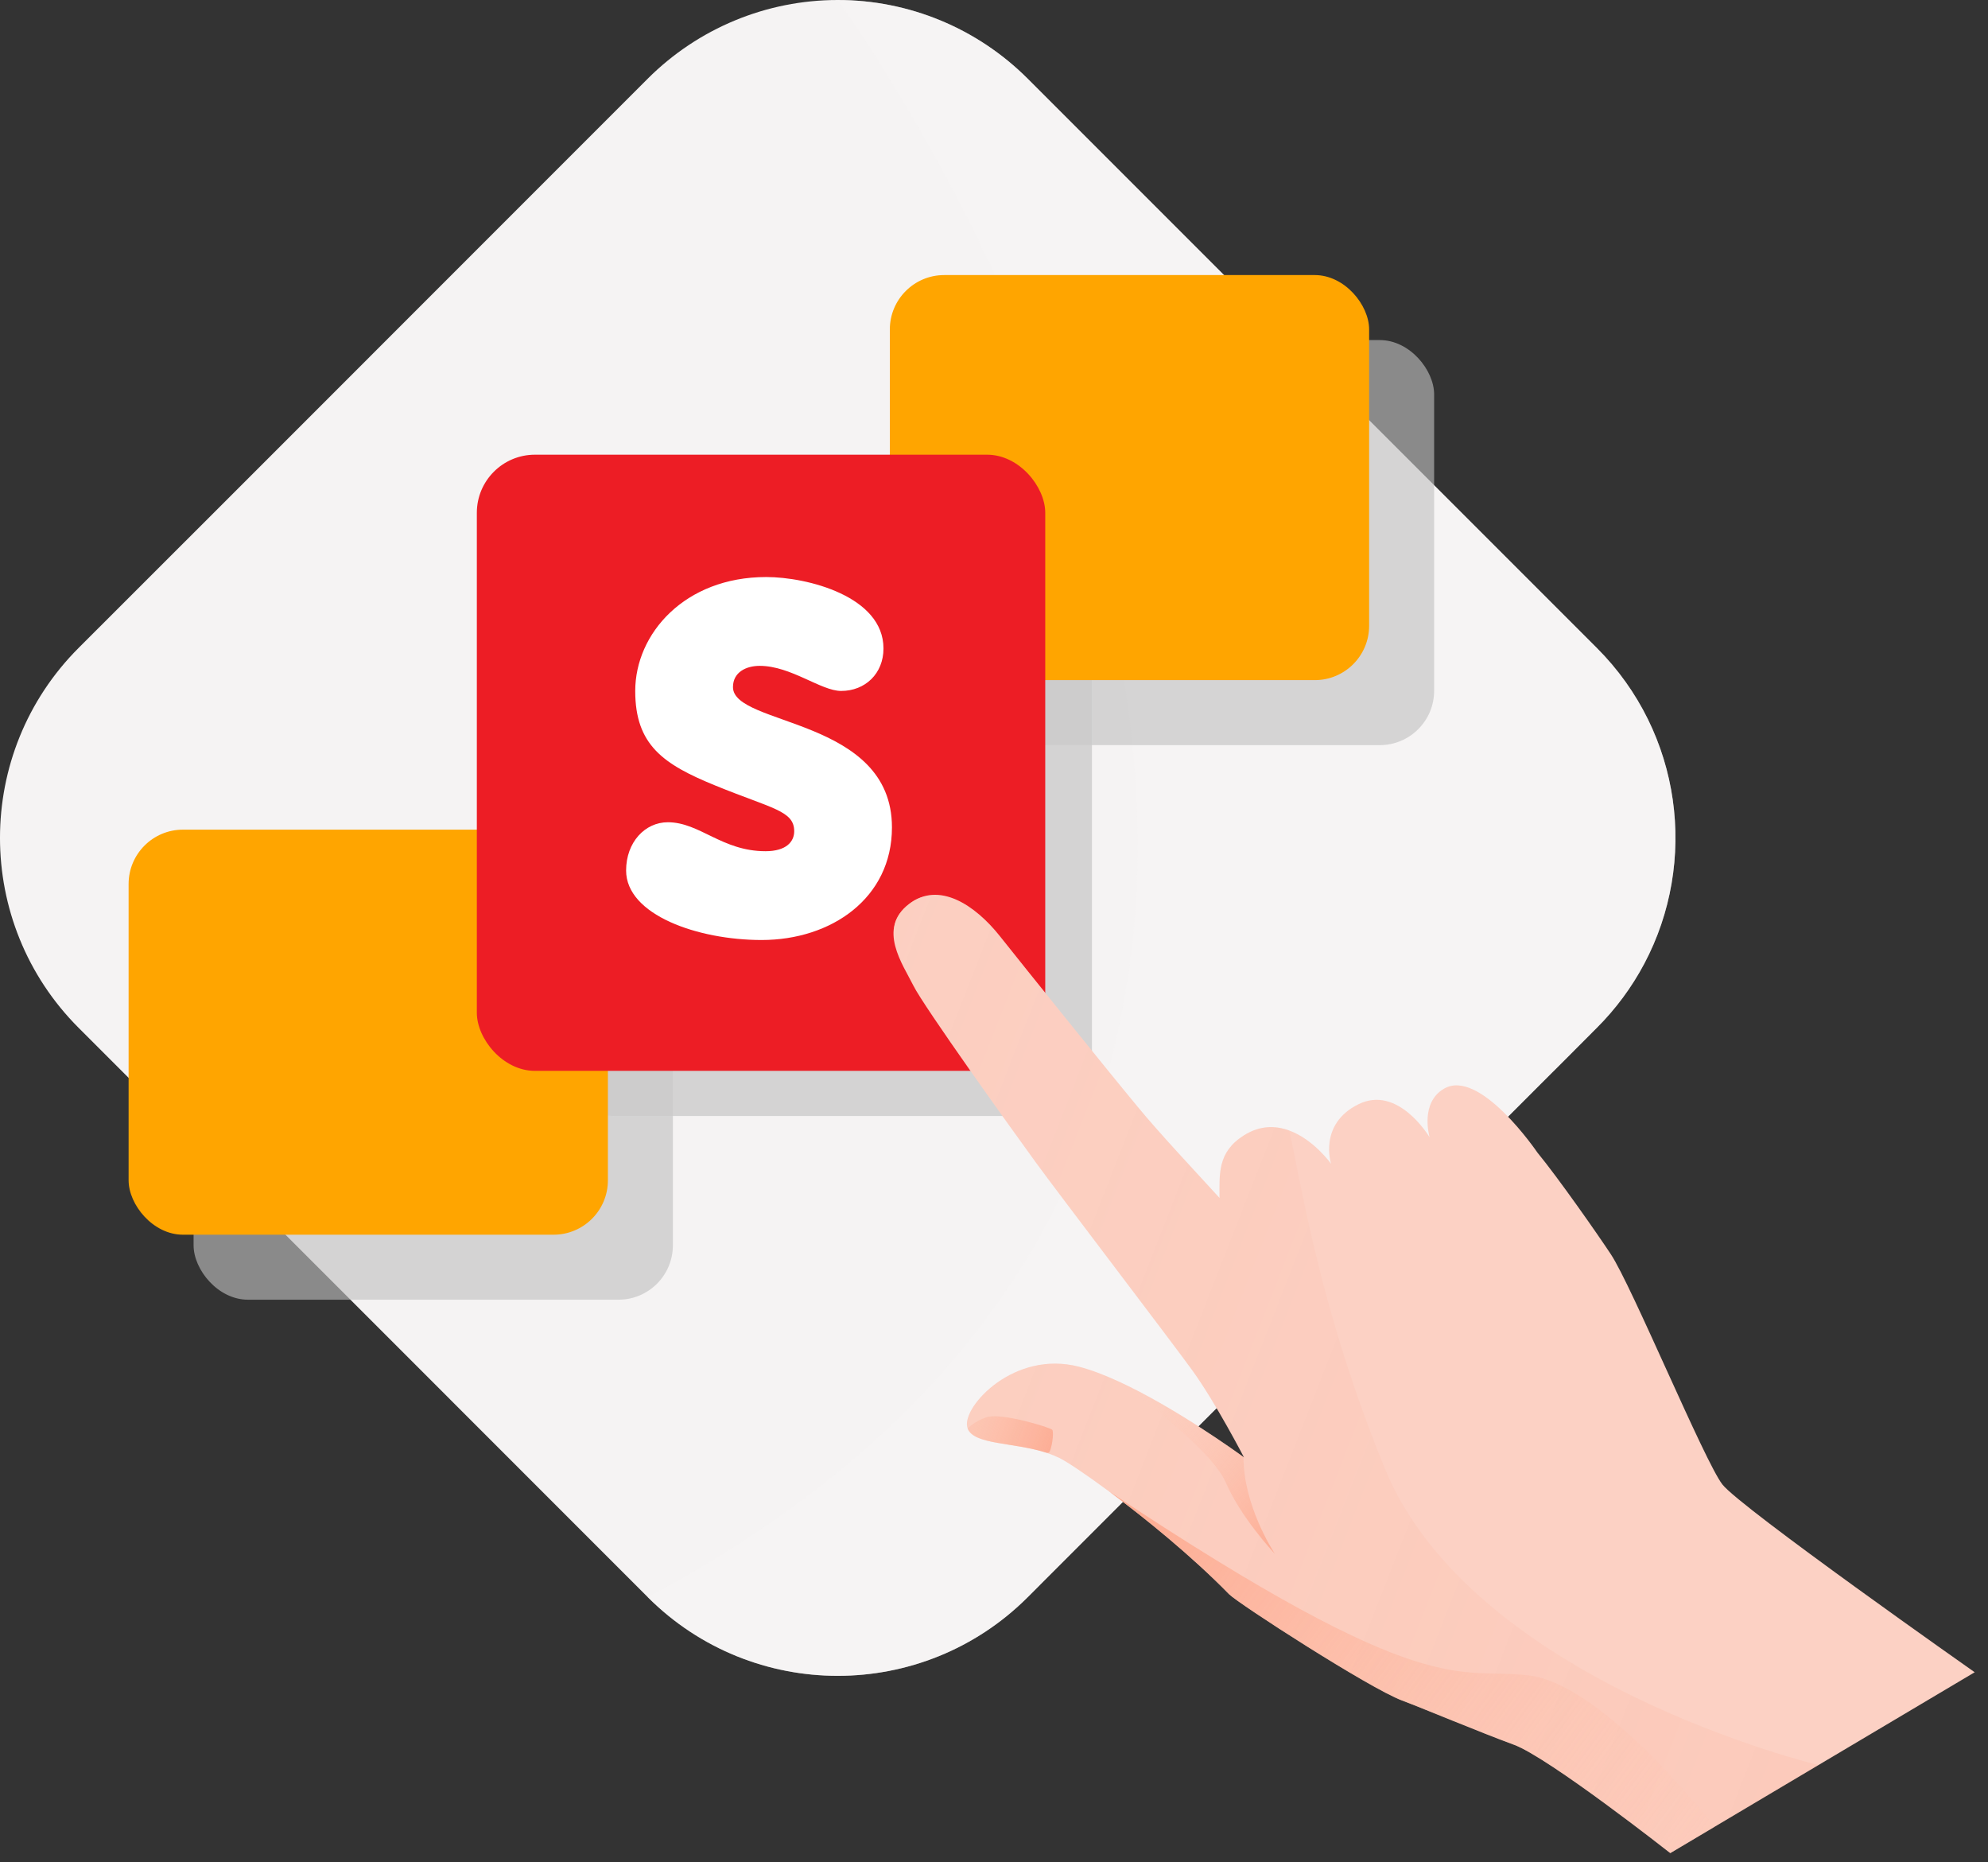
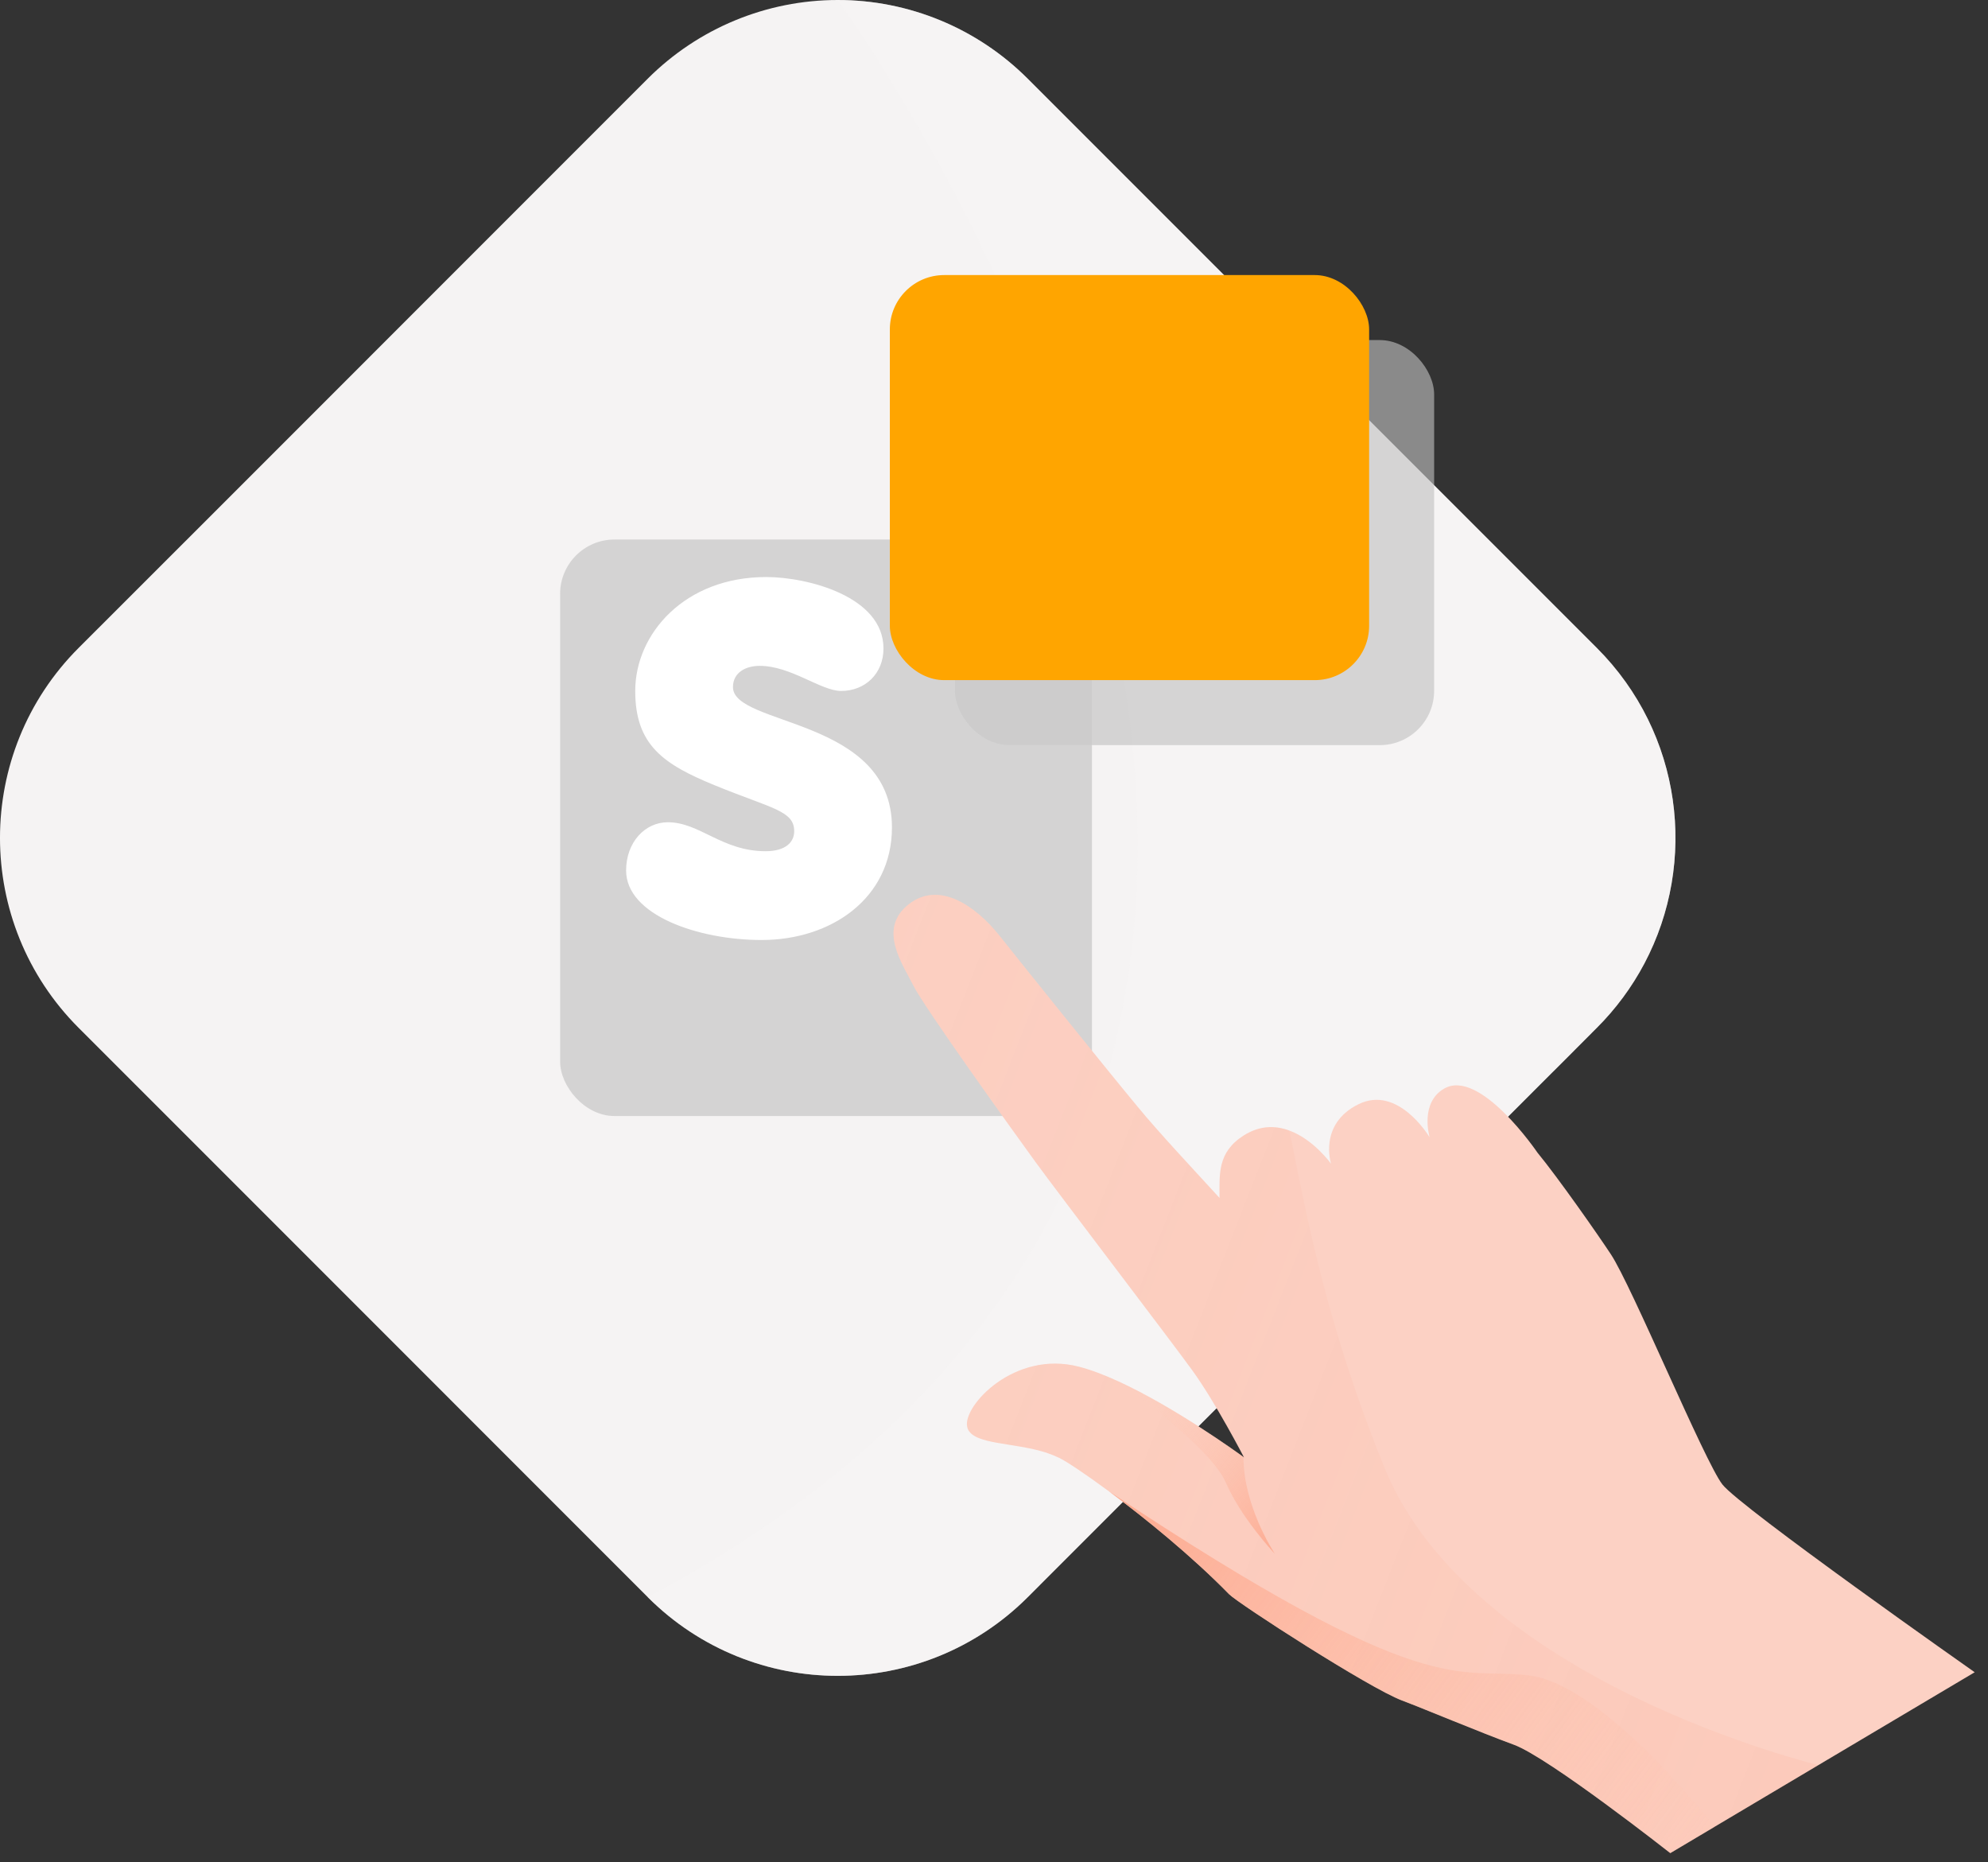
<svg xmlns="http://www.w3.org/2000/svg" width="126px" height="118px" viewBox="0 0 126 118" version="1.1">
  <rect x="0" y="0" width="126" height="118" fill="#333333" stroke="none" />
  <title>Group 7</title>
  <defs>
    <linearGradient x1="5.526%" y1="38.093%" x2="93.301%" y2="62.248%" id="linearGradient-1">
      <stop stop-color="#FD9271" offset="0%" />
      <stop stop-color="#FED4C4" stop-opacity="0" offset="100%" />
    </linearGradient>
    <linearGradient x1="170.88%" y1="68.51%" x2="-114.222%" y2="21.551%" id="linearGradient-2">
      <stop stop-color="#FD9271" offset="0%" />
      <stop stop-color="#FED4C4" stop-opacity="0" offset="100%" />
    </linearGradient>
    <linearGradient x1="188.993%" y1="107.384%" x2="-147.062%" y2="-26.611%" id="linearGradient-3">
      <stop stop-color="#FD9271" offset="0%" />
      <stop stop-color="#FED4C4" stop-opacity="0" offset="100%" />
    </linearGradient>
    <linearGradient x1="-49.965%" y1="4.089%" x2="139.149%" y2="86.857%" id="linearGradient-4">
      <stop stop-color="#FD9271" offset="0%" />
      <stop stop-color="#FED4C4" stop-opacity="0" offset="100%" />
    </linearGradient>
    <linearGradient x1="135.867%" y1="120.415%" x2="8.217%" y2="3.386%" id="linearGradient-5">
      <stop stop-color="#FD9271" offset="0%" />
      <stop stop-color="#FED4C4" stop-opacity="0" offset="100%" />
    </linearGradient>
  </defs>
  <g id="Grids-/-Home-Page" stroke="none" stroke-width="1" fill="none" fill-rule="evenodd">
    <g id="Home-Page" transform="translate(-781, -1820)" fill-rule="nonzero">
      <g id="Group-7" transform="translate(781, 1820)">
        <path d="M104.216,61.063 C103.421,62.563 102.405,63.935 101.203,65.133 L99.186,67.156 L97.632,68.706 L96.075,70.264 L74.825,91.514 L65.141,101.203 C58.49,107.853 47.703,107.853 41.053,101.203 L17.078,77.223 L10.118,70.263 L8.557,68.704 L4.987,65.134 C-1.663,58.484 -1.663,47.701 4.987,41.051 L14.677,31.367 L39.033,7.006 L41.05,4.989 C44.245,1.795 48.577,-2.98427949e-13 53.094,-2.98427949e-13 C57.612,-2.98427949e-13 61.944,1.795 65.138,4.989 L70.163,10.014 L101.201,41.051 C106.62,46.468 107.626,54.629 104.216,61.063 Z" id="Path" fill="#F5F3F3" />
        <path d="M104.216,61.063 C103.421,62.563 102.405,63.935 101.203,65.133 L99.186,67.156 L97.632,68.706 L96.075,70.264 L74.825,91.514 L65.141,101.203 C58.49,107.853 47.703,107.853 41.053,101.203 C103.009,68.169 53.094,0.003 53.094,0.003 C57.613,-0.004 61.949,1.792 65.141,4.992 L70.165,10.017 L101.203,41.054 C106.62,46.468 107.626,54.629 104.216,61.063 Z" id="Path" fill="#F5F3F3" opacity="0.48" />
        <g id="Group" opacity="0.8" transform="translate(12.258, 21.514)" fill="#C2C2C2">
-           <rect id="Rectangle" opacity="0.77" x="0.012" y="35.175" width="30.378" height="25.667" rx="3.446" />
          <rect id="Rectangle" opacity="0.77" x="48.26" y="0.035" width="30.378" height="25.667" rx="3.446" />
          <rect id="Rectangle" opacity="0.77" x="23.242" y="12.672" width="33.709" height="36.532" rx="3.446" />
        </g>
-         <rect id="Rectangle" fill="#FFA500" x="8.151" y="52.571" width="30.378" height="25.667" rx="3.446" />
        <rect id="Rectangle" fill="#FFA500" x="56.398" y="17.43" width="30.378" height="25.667" rx="3.446" />
-         <rect id="Rectangle" fill="#ED1D25" x="30.222" y="28.812" width="36.026" height="39.044" rx="3.683" />
        <path d="M48.273,59.564 C52.691,59.564 56.532,56.914 56.532,52.428 C56.532,45.454 46.456,46.025 46.456,43.538 C46.456,42.6 47.282,42.192 48.149,42.192 C50.131,42.192 52.031,43.782 53.311,43.782 C54.839,43.782 55.995,42.681 55.995,41.091 C55.995,37.788 51.163,36.564 48.562,36.564 C43.4,36.564 40.261,40.153 40.261,43.782 C40.261,47.208 42.037,48.431 45.341,49.777 C48.933,51.245 50.337,51.368 50.337,52.673 C50.337,53.325 49.842,53.937 48.52,53.937 C45.754,53.937 44.35,52.102 42.326,52.102 C40.881,52.102 39.683,53.366 39.683,55.16 C39.683,57.974 44.226,59.564 48.273,59.564 Z" id="Path" fill="#FFFFFF" />
-         <path d="M57.617,57.281 C58.517,56.573 59.411,56.714 60.053,57.066 C60.696,57.417 62.509,60.203 62.487,60.782 C62.465,61.361 60.358,63.129 59.718,63.06 C58.864,62.968 57.21,60.52 56.86,59.76 C56.51,59.001 56.572,58.101 57.617,57.281 Z" id="Path" fill="url(#linearGradient-1)" />
        <path d="M125.157,105.963 L115.254,111.844 L115.248,111.847 L108.663,115.759 L108.66,115.762 L105.863,117.424 C105.863,117.424 98.166,111.369 95.948,110.554 C93.73,109.739 90.371,108.324 88.859,107.751 C86.799,106.982 78.479,101.609 77.897,101.015 C75.541,98.604 72.552,96.177 70.284,94.497 C70.267,94.486 70.25,94.475 70.234,94.462 C68.775,93.385 67.623,92.622 67.139,92.38 C66.874,92.255 66.6,92.145 66.322,92.051 C64.254,91.382 61.725,91.559 61.329,90.517 C61.315,90.477 61.305,90.435 61.297,90.392 C61.038,89.079 64.284,85.551 68.365,86.596 C69.136,86.796 69.989,87.12 70.865,87.522 L70.868,87.525 L70.874,87.525 C74.439,89.161 78.401,92.025 78.812,92.325 L78.847,92.351 C78.847,92.351 77.057,88.892 75.572,86.837 C74.088,84.794 67.043,75.572 65.622,73.618 C64.201,71.665 58.548,63.785 57.888,62.449 C57.227,61.113 55.579,58.845 57.617,57.282 C59.5,55.826 61.791,57.328 63.374,59.322 C64.958,61.316 70.105,67.722 72.114,70.142 C73.47,71.792 75.683,74.142 77.295,75.909 C77.295,74.412 77.145,73.009 78.841,71.941 C79.874,71.291 80.864,71.321 81.714,71.636 L81.717,71.636 C83.278,72.212 84.363,73.743 84.363,73.743 C84.363,73.743 83.548,71.234 86.095,69.973 C88.575,68.745 90.517,71.918 90.61,72.066 C90.578,71.95 90.01,69.886 91.504,68.995 C93.777,67.63 97.442,73.033 97.442,73.033 C98.758,74.633 101.252,78.197 102.097,79.478 C103.427,81.483 108.032,92.601 109.165,94.062 C110.297,95.523 125.157,105.963 125.157,105.963 Z" id="Path" fill="#FCD1C4" />
-         <path d="M66.686,90.594 C66.826,90.739 66.645,91.92 66.478,92.044 C66.427,92.057 66.374,92.06 66.322,92.053 C64.257,91.383 61.727,91.56 61.33,90.517 C61.565,90.276 61.971,89.999 62.5,89.81 C63.434,89.483 66.553,90.451 66.686,90.594 Z" id="Path" fill="url(#linearGradient-2)" />
        <path d="M115.254,111.844 L115.248,111.847 L108.663,115.759 L108.66,115.762 L105.863,117.424 C105.863,117.424 98.166,111.369 95.948,110.554 C93.73,109.739 90.371,108.324 88.859,107.751 C86.799,106.982 78.479,101.609 77.897,101.015 C75.541,98.604 72.552,96.177 70.284,94.497 C70.267,94.486 70.25,94.475 70.234,94.462 C68.775,93.385 67.623,92.622 67.139,92.38 C66.874,92.255 66.6,92.145 66.322,92.051 C64.254,91.382 61.725,91.559 61.329,90.517 C61.315,90.477 61.305,90.435 61.297,90.392 C61.038,89.079 64.284,85.551 68.365,86.596 C69.136,86.796 69.989,87.12 70.865,87.522 L70.868,87.525 L70.874,87.525 C74.439,89.161 78.401,92.025 78.812,92.325 L78.847,92.351 C78.847,92.351 77.057,88.892 75.572,86.837 C74.088,84.794 67.043,75.572 65.622,73.618 C64.201,71.665 58.548,63.785 57.888,62.449 C57.227,61.113 55.579,58.845 57.617,57.282 C59.5,55.826 61.791,57.328 63.374,59.322 C64.958,61.316 70.105,67.722 72.114,70.142 C73.47,71.792 75.683,74.142 77.295,75.909 C77.295,74.412 77.145,73.009 78.841,71.941 C79.874,71.291 80.864,71.321 81.714,71.636 L81.717,71.636 C82.558,75.436 83.671,82.968 87.743,92.986 C93.276,106.594 115.254,111.844 115.254,111.844 Z" id="Path" fill="url(#linearGradient-3)" opacity="0.2" />
        <path d="M108.663,115.758 L108.66,115.761 L105.863,117.423 C105.863,117.423 98.166,111.368 95.948,110.553 C93.73,109.738 90.371,108.323 88.859,107.75 C86.799,106.981 78.479,101.608 77.897,101.014 C75.541,98.603 72.552,96.176 70.284,94.496 C90.653,108.041 92.334,105.61 96.914,106.166 C101.718,106.749 108.663,115.758 108.663,115.758 Z" id="Path" fill="url(#linearGradient-4)" />
        <path d="M80.796,98.452 C80.651,98.302 78.639,96.135 77.679,93.917 C76.695,91.652 71.048,87.649 70.87,87.524 L70.876,87.524 C74.442,89.16 78.403,92.024 78.814,92.324 C78.796,95.358 80.68,98.275 80.796,98.452 Z" id="Path" fill="url(#linearGradient-5)" />
      </g>
    </g>
  </g>
</svg>